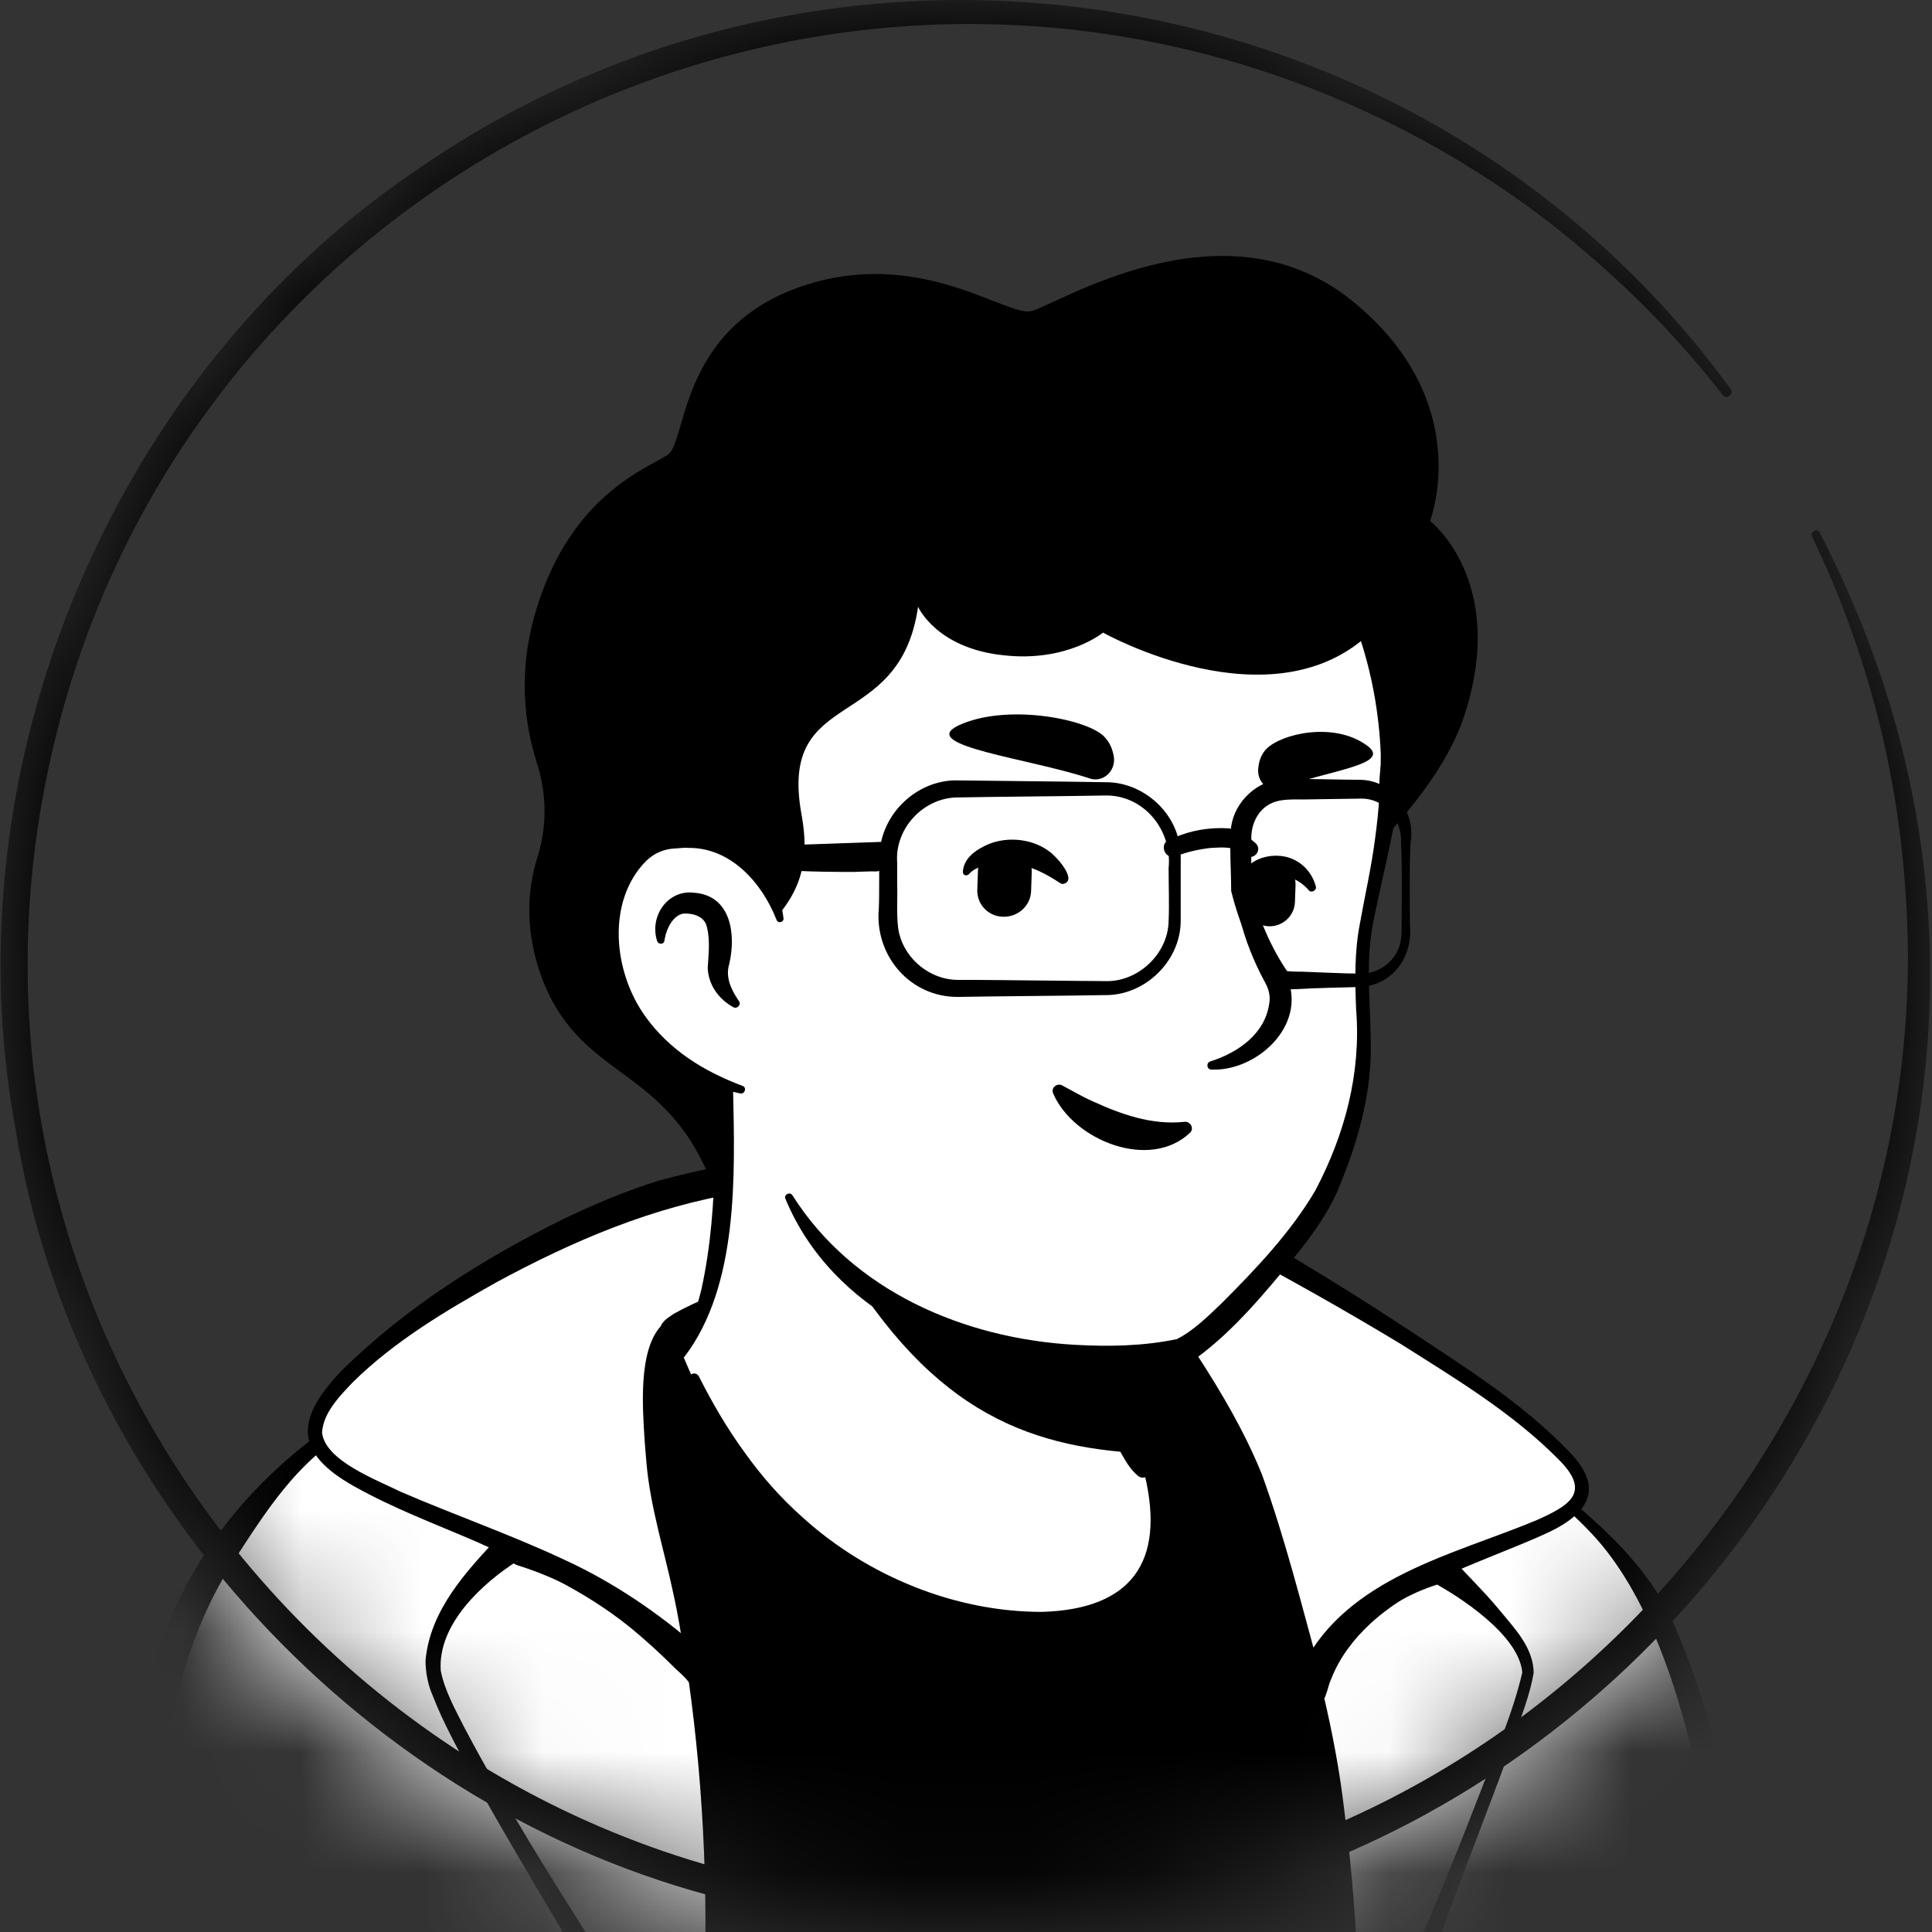
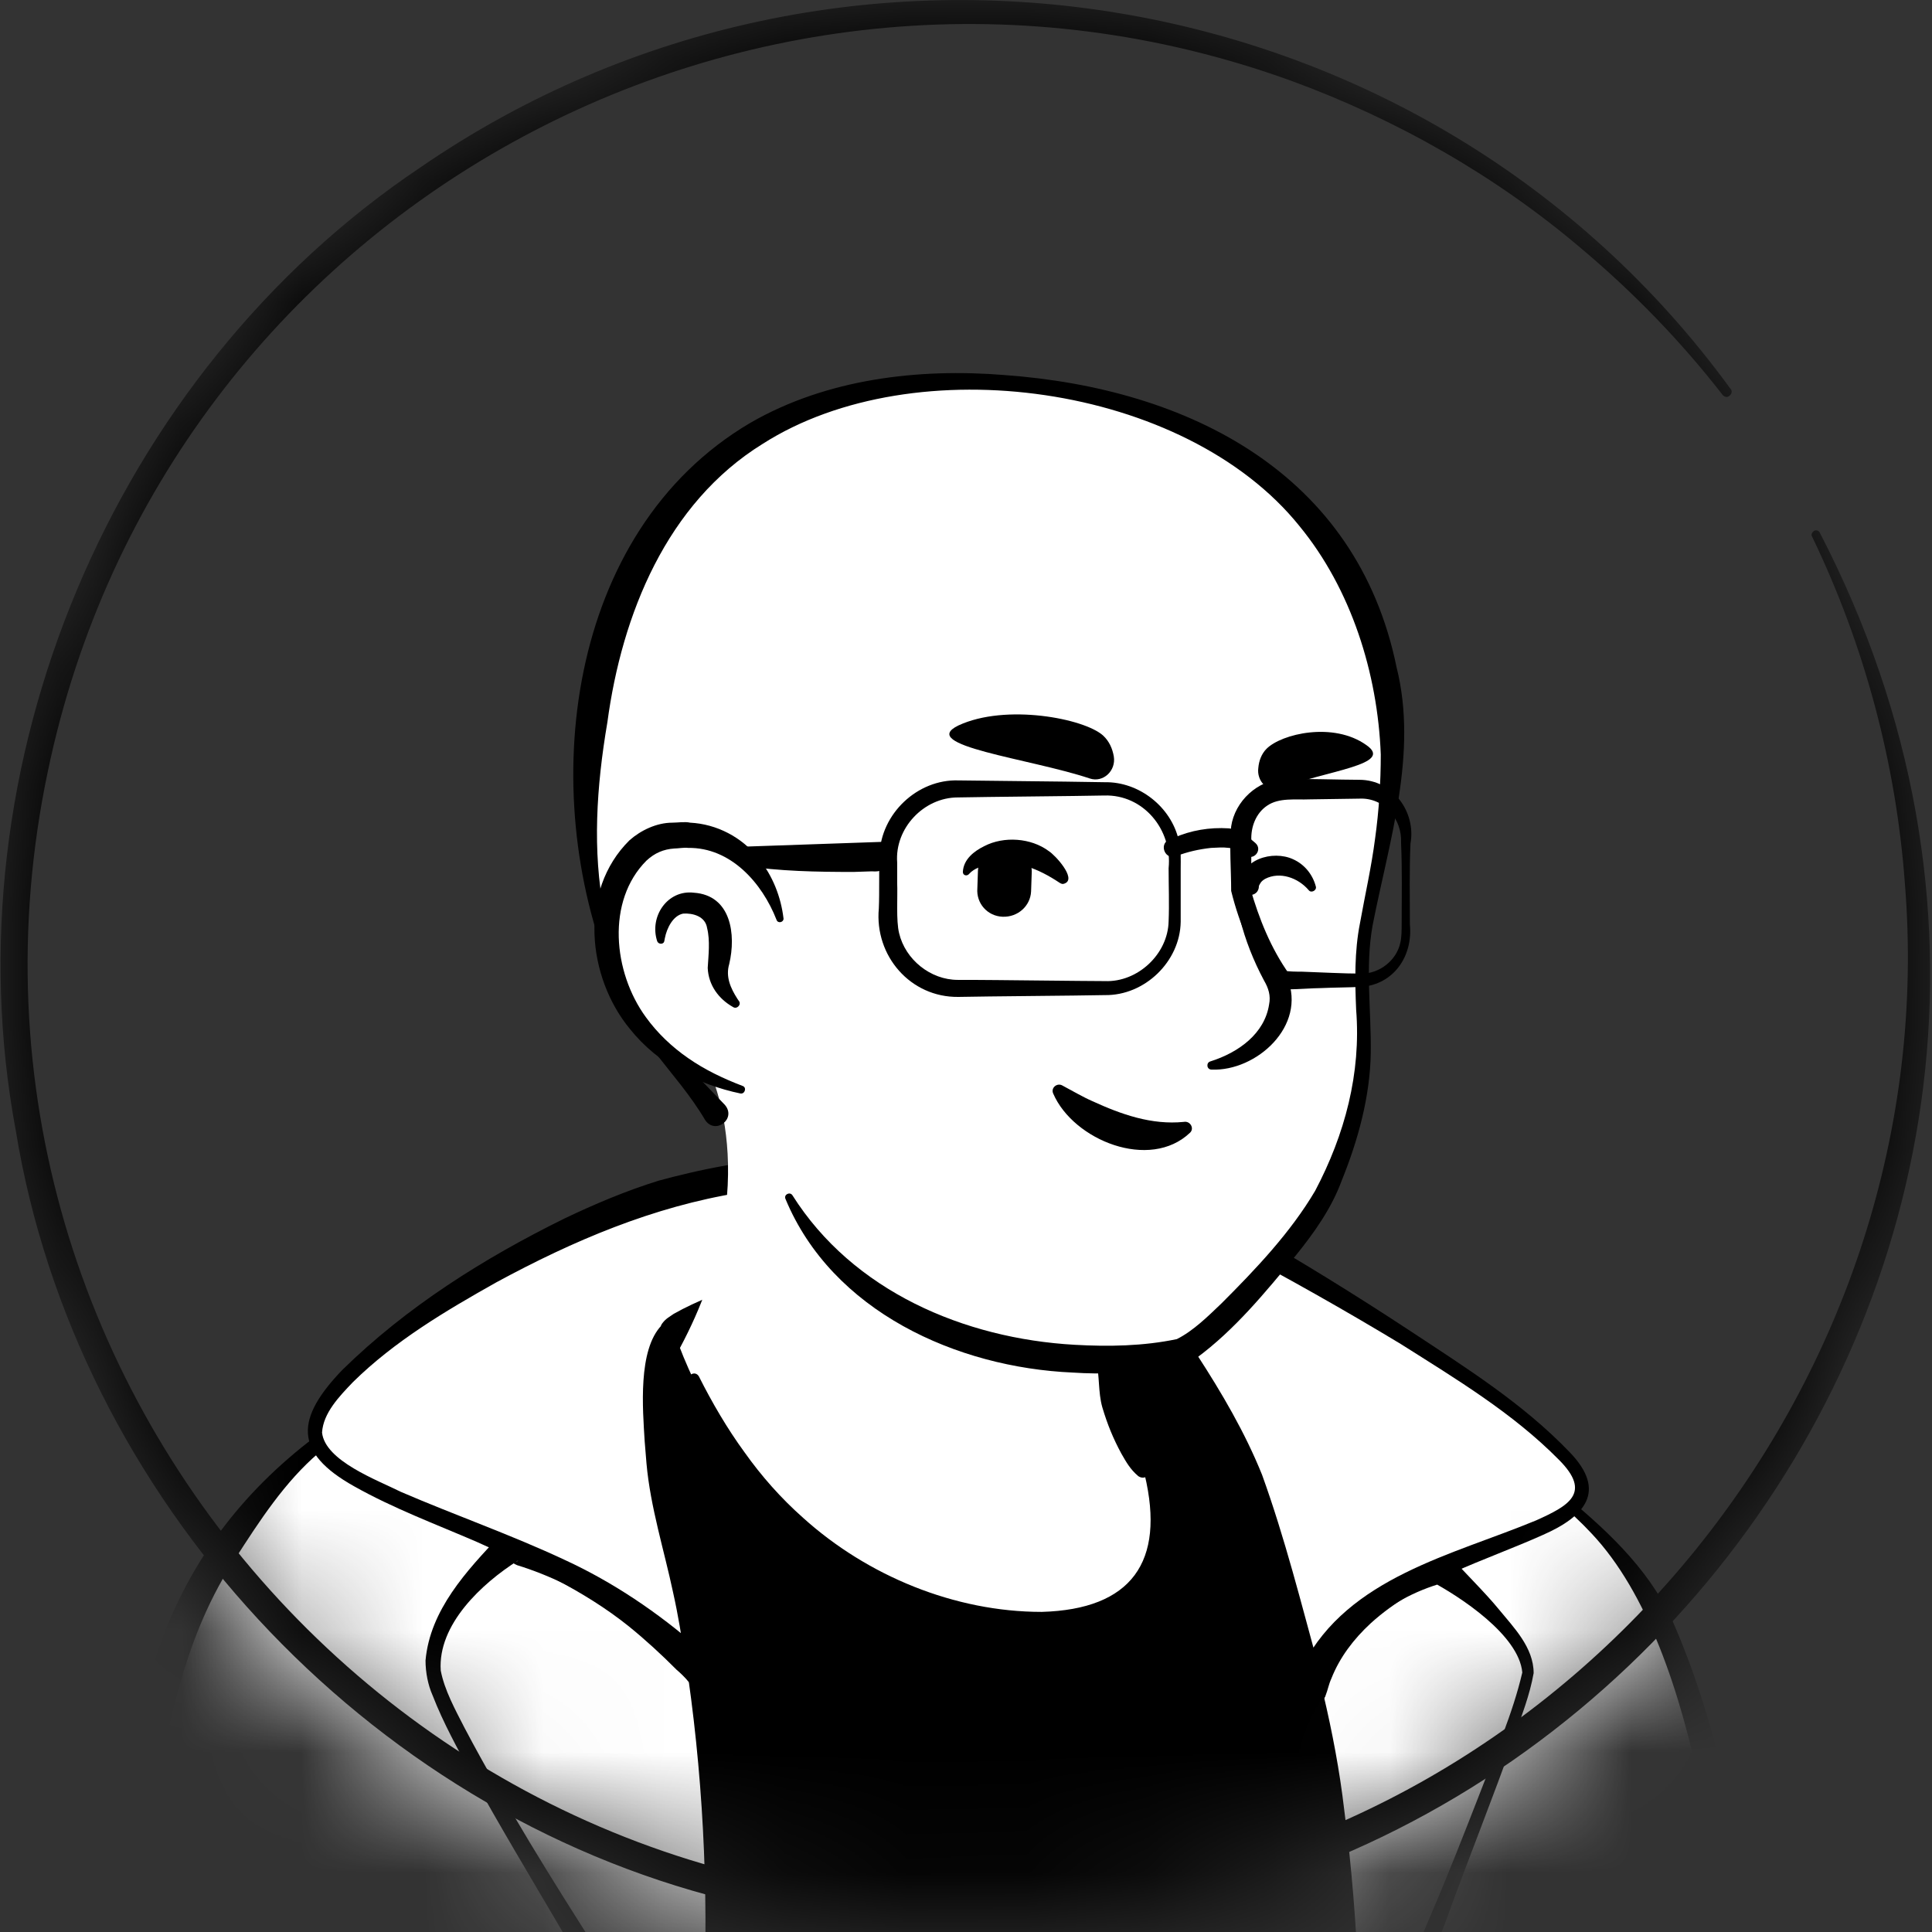
<svg xmlns="http://www.w3.org/2000/svg" width="16" height="16" viewBox="0 0 16 16" fill="none">
  <rect x="0" y="0" width="16" height="16" fill="#333333" stroke="none" />
  <mask id="mask0_80_171" style="mask-type:alpha" maskUnits="userSpaceOnUse" x="0" y="0" width="16" height="16">
    <circle cx="7.974" cy="7.974" r="7.974" fill="#D9D9D9" />
  </mask>
  <g mask="url(#mask0_80_171)">
    <path d="M12.345 14.557C12.309 14.583 12.267 14.609 12.23 14.635C12.188 14.661 12.152 14.688 12.11 14.709C12.073 14.729 12.042 14.75 12.005 14.771C12 14.777 11.995 14.777 11.99 14.782C11.869 14.855 11.744 14.923 11.618 14.986C11.582 15.007 11.54 15.027 11.503 15.043C11.503 15.043 11.498 15.048 11.493 15.048C11.451 15.069 11.409 15.09 11.367 15.111C11.284 15.153 11.195 15.19 11.111 15.226C11.069 15.247 11.022 15.263 10.98 15.278C10.939 15.294 10.892 15.315 10.85 15.331C10.808 15.346 10.761 15.367 10.719 15.383C10.719 15.383 10.719 15.383 10.714 15.383C10.672 15.399 10.625 15.414 10.583 15.43C10.489 15.461 10.39 15.493 10.296 15.524C10.264 15.535 10.227 15.545 10.196 15.556C10.097 15.587 9.997 15.613 9.898 15.634C9.861 15.644 9.825 15.65 9.783 15.66C9.689 15.681 9.59 15.702 9.495 15.723C9.475 15.728 9.459 15.728 9.438 15.733C9.407 15.739 9.37 15.744 9.339 15.749C9.292 15.754 9.25 15.765 9.203 15.77C9.182 15.775 9.161 15.775 9.14 15.78C9.114 15.786 9.082 15.791 9.051 15.791C8.967 15.801 8.878 15.812 8.795 15.822C8.769 15.827 8.737 15.827 8.711 15.833H8.706C8.669 15.838 8.633 15.838 8.596 15.843C8.56 15.848 8.523 15.848 8.486 15.848C8.465 15.848 8.439 15.854 8.418 15.854C8.377 15.854 8.34 15.859 8.303 15.859C8.251 15.859 8.204 15.864 8.152 15.864C8.099 15.864 8.052 15.864 8 15.864C7.963 15.864 7.927 15.864 7.89 15.864C5.684 15.833 3.702 14.897 2.285 13.412C2.285 13.412 2.285 13.406 2.28 13.406C2.123 13.265 2.259 12.512 2.892 12.037C3.686 11.435 5.59 11.059 5.59 11.059C5.59 11.059 6.327 10.938 9.061 11.508C10.662 11.843 11.88 12.329 12.559 13.647C12.701 13.919 12.842 14.337 12.345 14.557Z" fill="white" />
    <path d="M9.077 11.451C10.081 11.655 11.153 11.874 11.979 12.539C12.256 12.763 12.439 13.093 12.591 13.412C12.664 13.569 12.737 13.731 12.795 13.903C12.826 14.018 12.873 14.149 12.847 14.285C12.842 14.322 12.81 14.369 12.784 14.395C12.664 14.515 12.533 14.588 12.403 14.682C11.634 15.216 10.75 15.592 9.835 15.791C7.796 16.235 5.59 15.89 3.796 14.818C3.2 14.457 2.651 14.018 2.18 13.501C2.128 13.438 2.128 13.333 2.128 13.265C2.133 13.108 2.175 12.957 2.228 12.816C2.353 12.492 2.515 12.167 2.792 11.943C2.991 11.806 3.205 11.691 3.425 11.597C4.115 11.305 4.842 11.101 5.59 11.017C5.652 11.012 5.663 11.101 5.6 11.111C4.884 11.258 4.173 11.477 3.509 11.775C3.268 11.895 3.012 12 2.818 12.188C2.635 12.387 2.505 12.633 2.4 12.884C2.332 13.035 2.285 13.276 2.306 13.396C2.635 13.788 3.022 14.133 3.441 14.431C5.731 16.031 9.208 16.136 11.645 14.803C11.864 14.682 12.079 14.546 12.282 14.405C12.382 14.337 12.486 14.28 12.565 14.201C12.57 14.196 12.565 14.201 12.565 14.207C12.565 14.212 12.559 14.217 12.559 14.217C12.565 14.154 12.544 14.071 12.518 13.987C12.424 13.684 12.272 13.365 12.11 13.088C11.854 12.675 11.42 12.413 10.98 12.204C10.677 12.063 10.358 11.953 10.034 11.848C9.71 11.744 9.38 11.655 9.051 11.576C8.967 11.556 8.994 11.435 9.077 11.451Z" fill="black" />
    <path d="M4.659 11.012C4.659 11.012 5.422 10.709 5.563 10.698L5.574 10.818C5.574 10.818 4.967 11.08 4.931 11.122C4.899 11.158 4.659 11.012 4.659 11.012Z" fill="#7E5D6D" />
    <path d="M14.081 17.799H0.858C0.858 17.799 0.936 15.373 1.731 13.642C2.332 12.335 3.775 11.472 4.826 11.095C5.124 10.991 5.354 10.876 5.569 10.818C5.569 10.844 5.584 11.038 5.584 11.059C5.584 11.059 6.196 10.149 8.063 10.248C8.926 10.295 9.616 10.531 9.616 10.531C9.715 10.51 9.574 11.022 9.663 10.996C9.694 10.986 9.757 11.299 9.783 11.289C10.457 11.467 11.284 11.969 12.481 12.973C13.841 14.112 14.081 17.799 14.081 17.799Z" fill="black" />
    <path d="M11.535 12.481C11.873 12.481 12.146 12.207 12.146 11.869C12.146 11.531 11.873 11.258 11.535 11.258C11.197 11.258 10.923 11.531 10.923 11.869C10.923 12.207 11.197 12.481 11.535 12.481Z" fill="#FFFF8D" />
    <path d="M3.446 17.799L3.21 15.859" stroke="#544D4D" stroke-width="0.24" stroke-miterlimit="10" stroke-linecap="round" stroke-linejoin="round" />
    <path d="M12.58 15.2C12.58 15.2 12.424 15.582 12.47 15.963C12.518 16.345 12.653 16.905 12.46 17.799" stroke="#544D4D" stroke-width="0.24" stroke-miterlimit="10" stroke-linecap="round" stroke-linejoin="round" />
    <path d="M4.659 11.012C4.758 10.98 4.931 11.012 4.983 11.101C5.187 11.435 5.678 12.413 5.882 14.353C6.044 15.869 5.799 18.599 5.799 18.599L0.722 18.358C0.722 18.358 0.873 15.78 1.318 14.05C1.757 12.371 2.897 11.618 4.659 11.012Z" fill="white" />
    <path d="M4.622 10.902C4.795 10.855 5.004 10.897 5.098 11.059C5.38 11.535 5.558 12.068 5.699 12.601C5.867 13.255 5.977 13.924 6.034 14.594C6.118 15.937 6.039 17.271 5.935 18.614C5.929 18.688 5.867 18.74 5.794 18.735L0.716 18.494C0.643 18.494 0.586 18.431 0.586 18.353C0.638 17.59 0.716 16.837 0.816 16.078C0.926 15.32 1.041 14.567 1.255 13.83C1.752 12.183 3.09 11.425 4.622 10.902ZM4.701 11.127C3.995 11.367 3.226 11.54 2.641 12.031C2.358 12.272 2.149 12.596 1.95 12.905C1.537 13.527 1.391 14.269 1.265 15.001C1.072 16.115 0.957 17.244 0.863 18.369C0.863 18.369 0.732 18.227 0.737 18.227L5.814 18.468L5.673 18.588C5.715 17.924 5.757 17.26 5.778 16.596C5.846 14.954 5.757 13.271 5.161 11.728C5.082 11.535 4.999 11.346 4.889 11.169C4.847 11.127 4.748 11.111 4.701 11.127Z" fill="black" />
    <path d="M9.919 11.331C9.919 11.331 11.535 14.369 11.064 18.426H14.552C14.552 18.426 14.536 15.205 13.752 13.454C12.967 11.707 10.222 11.195 10.222 11.195C10.222 11.195 10.05 11.284 9.919 11.331Z" fill="white" />
    <path d="M10.044 11.378C10.06 11.362 10.065 11.331 10.06 11.31V11.305C10.086 11.362 10.118 11.42 10.144 11.477C10.897 13.156 11.263 15.001 11.284 16.837C11.289 17.004 11.273 17.36 11.268 17.527C11.263 17.799 11.216 18.17 11.2 18.442L11.069 18.29H14.557L14.421 18.426C14.421 18.039 14.4 17.647 14.379 17.26C14.29 15.948 14.097 13.673 13.182 12.701C12.471 11.937 11.216 11.477 10.201 11.325L10.285 11.315C10.212 11.352 10.128 11.388 10.055 11.42L10.013 11.435L10.003 11.441C10.018 11.435 10.039 11.404 10.044 11.378ZM9.794 11.284C9.814 11.247 9.861 11.205 9.909 11.19L9.945 11.174C10.018 11.143 10.097 11.106 10.17 11.069C10.196 11.059 10.222 11.054 10.248 11.064C10.447 11.122 10.635 11.179 10.824 11.242C11.012 11.31 11.195 11.378 11.378 11.456C11.922 11.691 12.455 11.969 12.91 12.345C13.276 12.643 13.642 12.973 13.846 13.412C14.217 14.254 14.39 15.163 14.515 16.068C14.625 16.852 14.677 17.637 14.688 18.426C14.688 18.499 14.63 18.562 14.552 18.562H11.064C10.986 18.562 10.923 18.489 10.933 18.41C10.954 18.139 10.996 17.778 11.001 17.511C11.007 17.349 11.022 16.994 11.017 16.837C11.007 15.263 10.714 13.684 10.159 12.209C10.06 11.948 9.95 11.686 9.83 11.441C9.799 11.399 9.783 11.331 9.794 11.284Z" fill="black" />
    <path d="M9.919 11.331L9.793 11.294C9.793 11.294 9.976 11.205 10.055 11.153L10.102 11.127C10.102 11.127 10.353 11.242 10.442 11.284C10.531 11.325 10.133 11.519 10.133 11.519C10.133 11.519 9.935 11.336 9.919 11.331Z" fill="#7E5D6D" />
    <path d="M4.225 12.805C4.225 12.805 3.503 13.312 3.571 13.851C3.639 14.39 5.861 17.762 5.861 17.762C5.861 17.762 6.123 15.932 5.825 13.861C5.825 13.861 5.611 13.574 5.218 13.286C4.957 13.103 4.628 12.915 4.225 12.805Z" fill="white" />
    <path d="M4.251 12.941C4.267 12.941 4.282 12.931 4.298 12.92L4.288 12.925C3.99 13.114 3.624 13.454 3.65 13.835C3.681 13.997 3.77 14.159 3.848 14.311C4.016 14.63 4.199 14.944 4.387 15.258C4.763 15.88 5.161 16.491 5.569 17.093L5.982 17.694L5.736 17.746C5.778 17.433 5.804 17.108 5.82 16.784C5.872 15.817 5.835 14.844 5.699 13.888L5.725 13.95C5.532 13.71 5.291 13.501 5.041 13.328C4.805 13.171 4.554 13.046 4.282 12.962L4.272 12.957C4.256 12.952 4.256 12.946 4.251 12.941ZM4.204 12.675C4.251 12.68 4.308 12.69 4.356 12.706C4.81 12.847 5.229 13.098 5.584 13.417C5.715 13.532 5.825 13.647 5.94 13.788C5.956 13.804 5.961 13.825 5.966 13.846C6.102 14.823 6.139 15.812 6.091 16.8C6.076 17.129 6.05 17.454 6.008 17.788C5.997 17.914 5.825 17.95 5.762 17.84C5.412 17.255 4.983 16.549 4.638 15.963C4.418 15.587 4.11 15.075 3.906 14.698C3.791 14.484 3.671 14.269 3.582 14.039C3.545 13.956 3.524 13.851 3.524 13.752C3.561 13.333 3.864 13.009 4.141 12.716C4.146 12.695 4.178 12.68 4.204 12.675Z" fill="black" />
    <path d="M12.669 13.856C12.69 13.522 11.916 12.978 11.916 12.978C11.608 13.067 11.388 13.208 11.231 13.36C10.881 13.689 10.834 14.06 10.834 14.06L10.855 14.154C11.226 15.77 11.116 17.872 11.116 17.872C11.116 17.872 12.648 14.191 12.669 13.856Z" fill="white" />
    <path d="M12.607 13.851C12.58 13.543 12.094 13.223 11.838 13.088L11.953 13.108C11.482 13.239 11.064 13.589 10.965 14.081L10.959 14.029C11.033 14.342 11.095 14.667 11.132 14.986C11.258 15.948 11.284 16.91 11.247 17.877C11.247 17.882 10.991 17.82 10.991 17.82C11.258 17.26 11.608 16.429 11.854 15.848C11.995 15.519 12.126 15.184 12.256 14.85C12.382 14.52 12.528 14.191 12.607 13.851ZM12.701 13.856C12.669 14.039 12.601 14.207 12.544 14.379C12.366 14.886 12.162 15.388 11.979 15.895C11.806 16.355 11.488 17.208 11.325 17.663L11.237 17.919C11.184 18.065 10.965 18.018 10.98 17.861C11.017 16.915 10.991 15.958 10.865 15.017C10.829 14.703 10.766 14.395 10.698 14.091C10.688 14.034 10.709 13.976 10.724 13.924C10.876 13.391 11.357 12.993 11.88 12.852C11.921 12.837 11.963 12.847 11.995 12.873C12.115 13.009 12.298 13.187 12.413 13.328C12.533 13.475 12.701 13.642 12.701 13.856Z" fill="black" />
    <path d="M10.834 14.029C10.834 14.029 10.484 12.669 10.311 12.235C10.139 11.806 9.814 11.32 9.799 11.294C8.695 10.254 6.677 10.254 7.069 9.867C7.503 9.438 9.302 9.731 9.956 10.055C10.541 10.363 13.02 11.801 13.103 12.282C13.187 12.816 11.158 12.784 10.834 14.029Z" fill="white" />
    <path d="M10.834 14.165C10.777 14.159 10.714 14.107 10.698 14.05V14.044L10.693 14.024L10.682 13.982L10.662 13.893C10.525 13.37 10.395 12.821 10.217 12.314C10.091 11.979 9.909 11.665 9.715 11.357L9.731 11.373C9.543 11.19 9.318 11.043 9.088 10.912C8.612 10.656 8.094 10.494 7.577 10.342C7.399 10.274 6.965 10.201 6.939 9.982C6.939 9.752 7.294 9.652 7.461 9.621C8.152 9.516 8.858 9.642 9.522 9.825C9.689 9.877 9.856 9.935 10.013 10.013C10.071 10.044 10.227 10.133 10.285 10.165C10.761 10.437 11.226 10.724 11.686 11.027C12.146 11.331 12.612 11.623 12.999 12.026C13.312 12.35 13.124 12.559 12.779 12.711C12.288 12.931 11.749 13.082 11.352 13.443C11.21 13.574 11.095 13.726 11.027 13.898C11.001 13.956 11.001 13.982 10.975 14.05C10.949 14.091 10.881 14.149 10.834 14.165ZM10.834 13.898C10.803 13.877 10.745 13.898 10.729 13.924C10.719 13.945 10.729 13.924 10.735 13.919C10.75 13.877 10.771 13.83 10.792 13.788C11.169 13.061 12.031 12.878 12.722 12.591C12.988 12.471 13.187 12.366 12.91 12.089C12.528 11.702 12.058 11.42 11.603 11.132C11.137 10.85 10.662 10.583 10.18 10.327L10.003 10.233C9.595 10.013 9.135 9.919 8.68 9.846C8.282 9.793 7.446 9.699 7.153 9.982C7.153 9.982 7.158 9.971 7.158 9.956C7.158 9.94 7.153 9.935 7.153 9.929C7.153 9.929 7.169 9.945 7.19 9.956C7.326 10.029 7.482 10.071 7.639 10.118C8.167 10.274 8.706 10.437 9.197 10.703C9.454 10.844 9.705 11.007 9.914 11.221C10.118 11.535 10.311 11.864 10.452 12.214C10.641 12.737 10.777 13.281 10.923 13.814L10.944 13.903L10.954 13.95L10.96 13.971V13.976C10.949 13.929 10.881 13.888 10.834 13.898Z" fill="black" />
    <path d="M5.825 13.867C5.825 13.867 5.459 13.48 5.02 13.208C4.047 12.607 2.62 12.329 2.604 11.864C2.593 11.341 4.329 10.248 5.48 9.877C7.21 9.396 7.435 9.966 7.456 10.207C7.467 10.322 5.579 10.928 5.59 11.048V11.054C5.59 11.054 5.349 11.132 5.522 12.329C5.563 12.627 5.746 13.14 5.825 13.867Z" fill="white" />
    <path d="M5.882 13.987C5.835 14.008 5.757 13.992 5.72 13.95L5.715 13.94L5.699 13.924C5.684 13.903 5.626 13.846 5.605 13.83C5.48 13.704 5.344 13.579 5.208 13.469C4.831 13.166 4.387 12.967 3.948 12.769C3.608 12.622 3.258 12.492 2.933 12.309C2.426 12.026 2.452 11.744 2.834 11.346C3.367 10.823 4.005 10.421 4.675 10.091C4.926 9.971 5.187 9.861 5.454 9.778C6.034 9.621 7.394 9.318 7.54 10.175C7.54 10.191 7.545 10.201 7.54 10.222C7.535 10.243 7.524 10.254 7.519 10.264C7.456 10.327 7.373 10.358 7.299 10.389C6.96 10.531 6.609 10.646 6.259 10.766C6.044 10.844 5.82 10.907 5.621 11.017C5.611 11.027 5.595 11.038 5.6 11.054C5.506 11.132 5.511 11.273 5.495 11.383C5.485 11.733 5.543 12.099 5.621 12.439C5.715 12.779 5.83 13.135 5.898 13.485C5.919 13.595 5.95 13.694 5.945 13.804C5.935 13.872 5.909 13.94 5.882 13.987ZM5.767 13.746C5.741 13.726 5.694 13.731 5.673 13.752C5.647 13.563 5.616 13.375 5.574 13.187C5.501 12.842 5.386 12.481 5.354 12.12L5.339 11.937C5.323 11.671 5.281 11.179 5.48 10.975C5.495 10.965 5.495 10.954 5.548 10.933L5.454 11.059C5.448 11.033 5.475 10.97 5.485 10.959C5.516 10.918 5.543 10.907 5.579 10.881C5.773 10.771 5.982 10.698 6.186 10.614C6.416 10.525 6.986 10.306 7.205 10.212C7.252 10.191 7.315 10.165 7.352 10.139C7.341 10.154 7.336 10.154 7.326 10.191C7.32 10.201 7.326 10.248 7.32 10.222C7.247 9.741 6.494 9.825 6.128 9.877C5.412 9.992 4.748 10.274 4.11 10.62C3.692 10.855 3.268 11.106 2.923 11.446C2.808 11.566 2.677 11.702 2.667 11.864C2.693 12.099 3.122 12.256 3.32 12.355C3.77 12.549 4.235 12.711 4.68 12.92C5.077 13.103 5.448 13.354 5.778 13.642C5.814 13.673 5.877 13.731 5.909 13.762C5.903 13.752 5.867 13.731 5.835 13.726C5.814 13.731 5.788 13.736 5.767 13.746Z" fill="black" />
    <path d="M9.569 12.842C9.459 13.38 8.748 13.705 7.55 13.218C6.306 12.716 5.767 11.519 5.631 11.163C6.369 9.783 5.856 8.826 5.856 8.826C7.556 8.68 9.04 10.667 9.04 10.667L9.271 11.65C9.291 11.733 9.333 11.807 9.396 11.859C9.506 12.052 9.637 12.497 9.569 12.842Z" fill="white" />
-     <path d="M5.605 11.179C5.705 11.027 5.767 10.85 5.809 10.677C5.888 10.316 5.914 9.95 5.919 9.584V9.448C5.903 9.312 5.856 9.171 5.804 9.046C5.736 8.878 5.982 8.774 6.06 8.941C6.071 8.962 6.071 8.999 6.071 9.02C6.086 9.731 6.118 10.646 5.668 11.237C5.637 11.268 5.574 11.221 5.605 11.179Z" fill="black" />
    <path d="M9.098 10.656C9.176 10.703 9.203 10.766 9.213 10.829C9.244 10.954 9.234 11.09 9.265 11.221C9.291 11.346 9.37 11.467 9.391 11.597C9.417 11.733 9.495 12.021 9.527 12.162C9.537 12.194 9.516 12.23 9.48 12.235C9.459 12.241 9.443 12.235 9.427 12.225C9.359 12.167 9.328 12.11 9.286 12.037C9.218 11.911 9.171 11.796 9.129 11.655C9.093 11.529 9.108 11.393 9.077 11.263C9.051 11.137 8.978 11.017 8.952 10.886C8.936 10.823 8.931 10.756 8.978 10.677C9.009 10.646 9.061 10.635 9.098 10.656Z" fill="black" />
-     <path d="M9.475 12.037C8.476 11.984 7.66 11.671 6.865 10.254C7.535 10.845 8.324 11.069 9.156 11.174L9.265 11.655C9.286 11.739 9.412 11.984 9.475 12.037Z" fill="black" />
    <path d="M9.433 11.843C9.611 12.178 9.715 12.596 9.605 12.967C9.522 13.229 9.281 13.422 9.02 13.495C8.413 13.658 7.712 13.401 7.174 13.114C6.51 12.742 6.018 12.12 5.705 11.441C5.684 11.388 5.757 11.346 5.788 11.399C5.898 11.618 6.024 11.833 6.165 12.026C6.306 12.225 6.468 12.408 6.651 12.57C7.184 13.051 7.906 13.349 8.627 13.349C9.37 13.328 9.652 12.936 9.48 12.214C9.454 12.099 9.412 11.979 9.354 11.88C9.323 11.838 9.401 11.791 9.433 11.843Z" fill="black" />
    <path d="M11.456 5.563C11.55 6.003 11.597 6.358 11.341 7.529C11.09 8.695 11.702 8.936 10.254 10.803C9.663 11.566 8.23 11.352 7.069 10.562C6.677 10.295 6.51 9.61 6.217 9.124C5.987 8.742 5.882 9.14 5.579 8.81C5.166 8.361 4.669 7.456 4.915 5.856C5.312 3.263 7.367 2.959 8.889 3.247C10.421 3.54 11.205 4.408 11.456 5.563Z" fill="white" />
    <path d="M5.84 9.276C5.72 9.072 5.563 8.894 5.417 8.706C5.276 8.512 5.161 8.298 5.067 8.078C4.444 6.552 4.685 4.403 6.212 3.503C6.844 3.137 7.608 3.048 8.319 3.106C9.84 3.216 11.237 3.916 11.566 5.527C11.744 6.238 11.503 6.97 11.367 7.665C11.305 8.01 11.357 8.366 11.352 8.722C11.346 9.082 11.247 9.443 11.111 9.778C11.027 10.008 10.881 10.212 10.729 10.4C10.478 10.703 10.227 11.012 9.908 11.247C9.835 11.299 9.705 11.325 9.616 11.336C9.37 11.373 9.129 11.383 8.884 11.367C7.922 11.325 6.891 10.86 6.505 9.929C6.489 9.893 6.541 9.867 6.562 9.898C7.064 10.693 7.984 11.085 8.899 11.137C9.182 11.153 9.469 11.148 9.746 11.09C9.882 11.022 10.003 10.902 10.118 10.792C10.4 10.51 10.688 10.207 10.892 9.861C11.137 9.396 11.273 8.889 11.231 8.361C11.221 8.125 11.216 7.88 11.263 7.644C11.305 7.409 11.357 7.184 11.388 6.944C11.42 6.714 11.435 6.478 11.435 6.248C11.409 5.574 11.19 4.878 10.761 4.356C9.814 3.179 7.576 2.871 6.316 3.676C5.522 4.167 5.15 5.088 5.03 5.982C4.847 7.054 4.899 8.11 5.752 8.889L6.003 9.15C6.102 9.265 5.924 9.401 5.84 9.276Z" fill="black" />
    <path d="M6.457 7.613C6.457 7.613 6.295 6.829 5.532 6.923C4.873 7.007 4.643 8.586 6.139 9.025" fill="white" />
    <path d="M6.071 8.34C5.95 8.272 5.867 8.157 5.861 8.016C5.867 7.911 5.882 7.791 5.856 7.686C5.841 7.587 5.736 7.561 5.658 7.566C5.574 7.582 5.522 7.686 5.506 7.77C5.506 7.775 5.501 7.791 5.501 7.796C5.495 7.822 5.454 7.822 5.443 7.796C5.375 7.592 5.527 7.367 5.746 7.393C6.055 7.414 6.097 7.739 6.039 7.984C6.008 8.089 6.05 8.183 6.107 8.272L6.118 8.288C6.144 8.319 6.102 8.361 6.071 8.34Z" fill="black" />
    <path d="M10.254 7.059C10.332 7.43 10.478 7.775 10.661 8.099C10.823 8.497 10.405 8.873 10.034 8.858C9.992 8.858 9.987 8.8 10.024 8.79C10.259 8.716 10.473 8.559 10.51 8.319C10.525 8.246 10.505 8.183 10.468 8.12C10.295 7.796 10.191 7.425 10.217 7.059C10.217 7.033 10.254 7.033 10.254 7.059Z" fill="black" />
    <path d="M6.431 7.618C6.311 7.31 6.05 7.017 5.699 7.022C5.668 7.017 5.616 7.027 5.584 7.027C5.495 7.033 5.422 7.064 5.354 7.127C5.02 7.461 5.077 8.052 5.349 8.424C5.443 8.554 5.563 8.669 5.699 8.763C5.835 8.858 5.987 8.931 6.149 8.993C6.186 9.004 6.17 9.061 6.133 9.056C5.783 8.983 5.448 8.81 5.218 8.523C4.863 8.094 4.789 7.378 5.213 6.959C5.307 6.876 5.438 6.813 5.569 6.813C5.61 6.813 5.673 6.803 5.715 6.813C5.935 6.824 6.144 6.933 6.28 7.106C6.4 7.252 6.468 7.43 6.489 7.608C6.489 7.639 6.442 7.65 6.431 7.618Z" fill="black" />
    <path d="M9.856 9.38C9.522 9.699 8.889 9.443 8.722 9.056C8.701 9.009 8.753 8.967 8.795 8.988C8.884 9.035 8.962 9.082 9.046 9.119C9.286 9.229 9.537 9.318 9.804 9.291C9.856 9.281 9.893 9.344 9.856 9.38Z" fill="black" />
    <path d="M8.303 7.592C8.178 7.587 8.084 7.482 8.094 7.357L8.099 7.21C8.105 7.085 8.209 6.991 8.335 7.001C8.46 7.007 8.554 7.111 8.544 7.237L8.539 7.383C8.533 7.503 8.429 7.597 8.303 7.592Z" fill="black" />
-     <path d="M10.505 7.671C10.389 7.665 10.301 7.566 10.306 7.451L10.311 7.315C10.316 7.2 10.416 7.111 10.531 7.116C10.646 7.122 10.735 7.221 10.729 7.336L10.724 7.472C10.719 7.587 10.62 7.676 10.505 7.671Z" fill="black" />
    <path d="M8.774 7.31C8.601 7.195 8.413 7.116 8.204 7.158C8.136 7.169 8.068 7.19 8.026 7.237C8.01 7.258 7.974 7.252 7.974 7.221C7.979 7.116 8.068 7.048 8.152 7.007C8.314 6.923 8.539 6.939 8.685 7.048C8.737 7.08 8.915 7.273 8.821 7.315C8.8 7.325 8.79 7.32 8.774 7.31Z" fill="black" />
    <path d="M10.269 7.336C10.269 7.116 10.541 7.038 10.709 7.116C10.803 7.158 10.871 7.242 10.897 7.341C10.907 7.373 10.86 7.399 10.839 7.373C10.75 7.268 10.599 7.216 10.478 7.278C10.442 7.299 10.437 7.315 10.426 7.336C10.426 7.441 10.274 7.435 10.269 7.336Z" fill="black" />
    <path d="M9.025 6.447C9.135 6.484 9.244 6.384 9.224 6.264C9.213 6.201 9.187 6.139 9.135 6.091C8.978 5.95 8.329 5.825 7.937 6.008C7.592 6.175 8.523 6.28 9.025 6.447Z" fill="black" />
    <path d="M10.588 6.531C10.499 6.562 10.405 6.468 10.421 6.358C10.426 6.301 10.447 6.243 10.489 6.201C10.614 6.076 11.043 5.976 11.315 6.17C11.55 6.332 10.996 6.379 10.588 6.531Z" fill="black" />
-     <path d="M12.131 5.914C11.984 6.369 11.634 6.75 11.409 7.007C11.461 6.761 11.414 6.614 11.425 6.442C11.441 6.207 11.524 5.945 11.508 5.841C11.498 5.746 11.477 5.658 11.456 5.563C11.43 5.448 11.399 5.339 11.362 5.229C10.541 6.029 9.135 5.239 9.135 5.239C9.135 5.239 8.837 5.485 8.314 5.427C7.754 5.37 7.603 5.025 7.603 5.025C7.451 6.081 6.452 5.678 6.635 6.729C6.688 7.017 6.688 7.294 6.442 7.582C6.4 7.435 6.196 6.839 5.527 6.923C4.894 7.001 4.654 8.465 5.961 8.967C5.945 9.454 5.997 10.112 5.945 9.94C5.579 8.81 4.847 8.988 4.502 8.136C4.34 7.728 4.366 7.367 4.45 7.101C4.533 6.844 4.528 6.567 4.444 6.311C4.35 6.013 4.277 5.563 4.45 5.02C4.742 4.089 5.37 3.875 5.532 3.765C5.694 3.655 5.616 2.651 6.75 2.337C7.655 2.086 8.335 2.614 8.533 2.578C8.732 2.541 10.123 1.626 11.195 2.489C12.23 3.325 11.843 4.314 11.843 4.314C11.843 4.314 12.486 4.81 12.131 5.914Z" fill="black" />
    <path d="M9.15 8.241C8.91 8.246 8.167 8.251 7.937 8.256C7.54 8.261 7.242 7.916 7.278 7.524C7.284 7.393 7.278 7.21 7.284 7.08C7.294 6.74 7.597 6.452 7.937 6.463L8.821 6.473C8.889 6.473 9.082 6.478 9.15 6.478C9.433 6.473 9.699 6.682 9.762 6.959C9.783 7.038 9.778 7.122 9.778 7.19V7.634C9.773 7.963 9.48 8.246 9.15 8.241ZM9.15 8.125C9.422 8.136 9.673 7.901 9.678 7.629C9.684 7.488 9.678 7.336 9.678 7.19C9.71 6.871 9.469 6.578 9.145 6.588C8.92 6.593 8.167 6.599 7.932 6.604C7.65 6.604 7.409 6.86 7.43 7.142C7.43 7.179 7.43 7.273 7.43 7.31C7.435 7.425 7.42 7.624 7.446 7.728C7.498 7.948 7.707 8.115 7.932 8.115H8.042C8.193 8.115 8.993 8.125 9.15 8.125Z" fill="black" />
    <path d="M11.258 6.614L10.844 6.62C10.729 6.625 10.593 6.604 10.494 6.672C10.4 6.735 10.358 6.85 10.363 6.959C10.363 7.095 10.363 7.237 10.358 7.373L10.353 7.352C10.426 7.608 10.525 7.854 10.677 8.068L10.625 8.037C10.667 8.047 10.74 8.047 10.782 8.047C10.938 8.052 11.121 8.063 11.278 8.063C11.425 8.063 11.566 7.953 11.597 7.807C11.608 7.765 11.608 7.692 11.608 7.65C11.608 7.425 11.613 7.205 11.603 6.98C11.613 6.782 11.461 6.604 11.258 6.614ZM11.258 6.458C11.535 6.458 11.728 6.724 11.681 6.986C11.671 7.21 11.676 7.43 11.676 7.655C11.702 7.916 11.545 8.152 11.273 8.173C11.158 8.178 11.048 8.178 10.938 8.183C10.881 8.183 10.74 8.193 10.688 8.193C10.661 8.199 10.62 8.193 10.593 8.193C10.572 8.193 10.552 8.178 10.541 8.162C10.379 7.922 10.264 7.655 10.196 7.378C10.196 7.2 10.18 7.022 10.196 6.844C10.227 6.635 10.416 6.458 10.63 6.452C10.777 6.447 11.111 6.458 11.258 6.458Z" fill="black" />
    <path d="M9.72 6.939C9.862 6.876 10.018 6.85 10.175 6.86C10.227 6.865 10.28 6.881 10.327 6.923L10.395 6.98C10.463 7.038 10.379 7.137 10.311 7.08C10.227 7.007 10.128 7.017 10.029 7.022C9.929 7.033 9.835 7.054 9.741 7.09C9.652 7.127 9.595 6.996 9.679 6.954C9.679 6.954 9.72 6.939 9.72 6.939Z" fill="black" />
    <path d="M7.367 7.127C7.331 7.21 7.289 7.221 7.221 7.216L7.069 7.221C6.766 7.221 6.457 7.216 6.154 7.169C6.05 7.163 6.044 7.017 6.149 7.012L7.362 6.97C7.399 6.97 7.425 7.007 7.409 7.038L7.367 7.127Z" fill="black" />
    <path d="M15.069 4.408C18.243 10.52 12.664 17.417 6.013 15.733C3.027 14.991 0.627 12.403 0.131 9.365C-0.434 6.342 0.931 3.095 3.482 1.386C6.98 -1.02 11.827 -0.22 14.332 3.221C14.348 3.237 14.342 3.263 14.322 3.278C14.306 3.294 14.28 3.289 14.264 3.268C13.919 2.824 13.527 2.421 13.098 2.06C12.392 1.459 11.566 0.988 10.693 0.669C6.248 -0.941 1.37 1.736 0.397 6.384C-0.701 11.592 3.728 16.387 9.009 15.671C13.082 15.158 16.11 11.399 15.775 7.31C15.702 6.322 15.441 5.344 15.007 4.444C14.996 4.429 15.007 4.408 15.022 4.397C15.038 4.387 15.059 4.392 15.069 4.408Z" fill="black" />
  </g>
</svg>